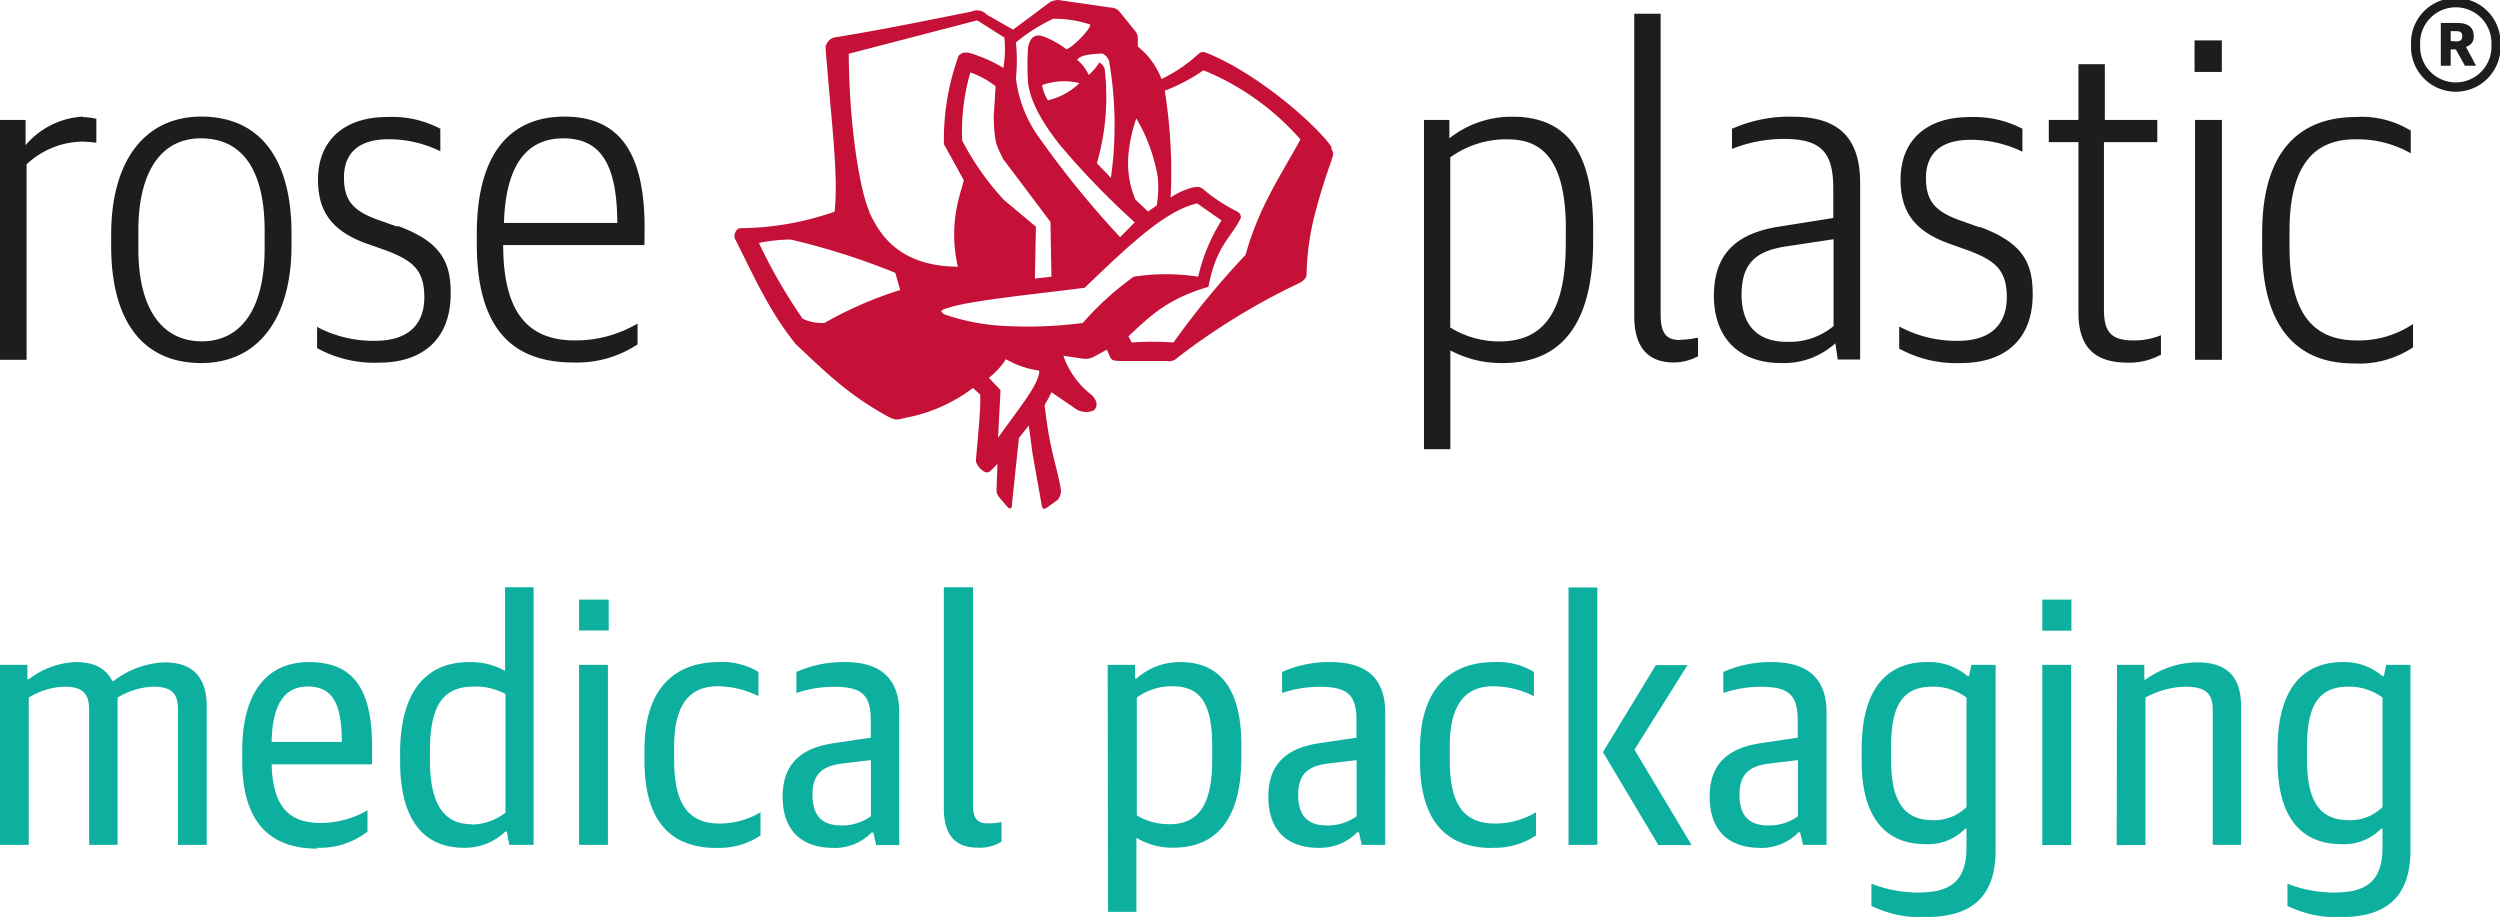
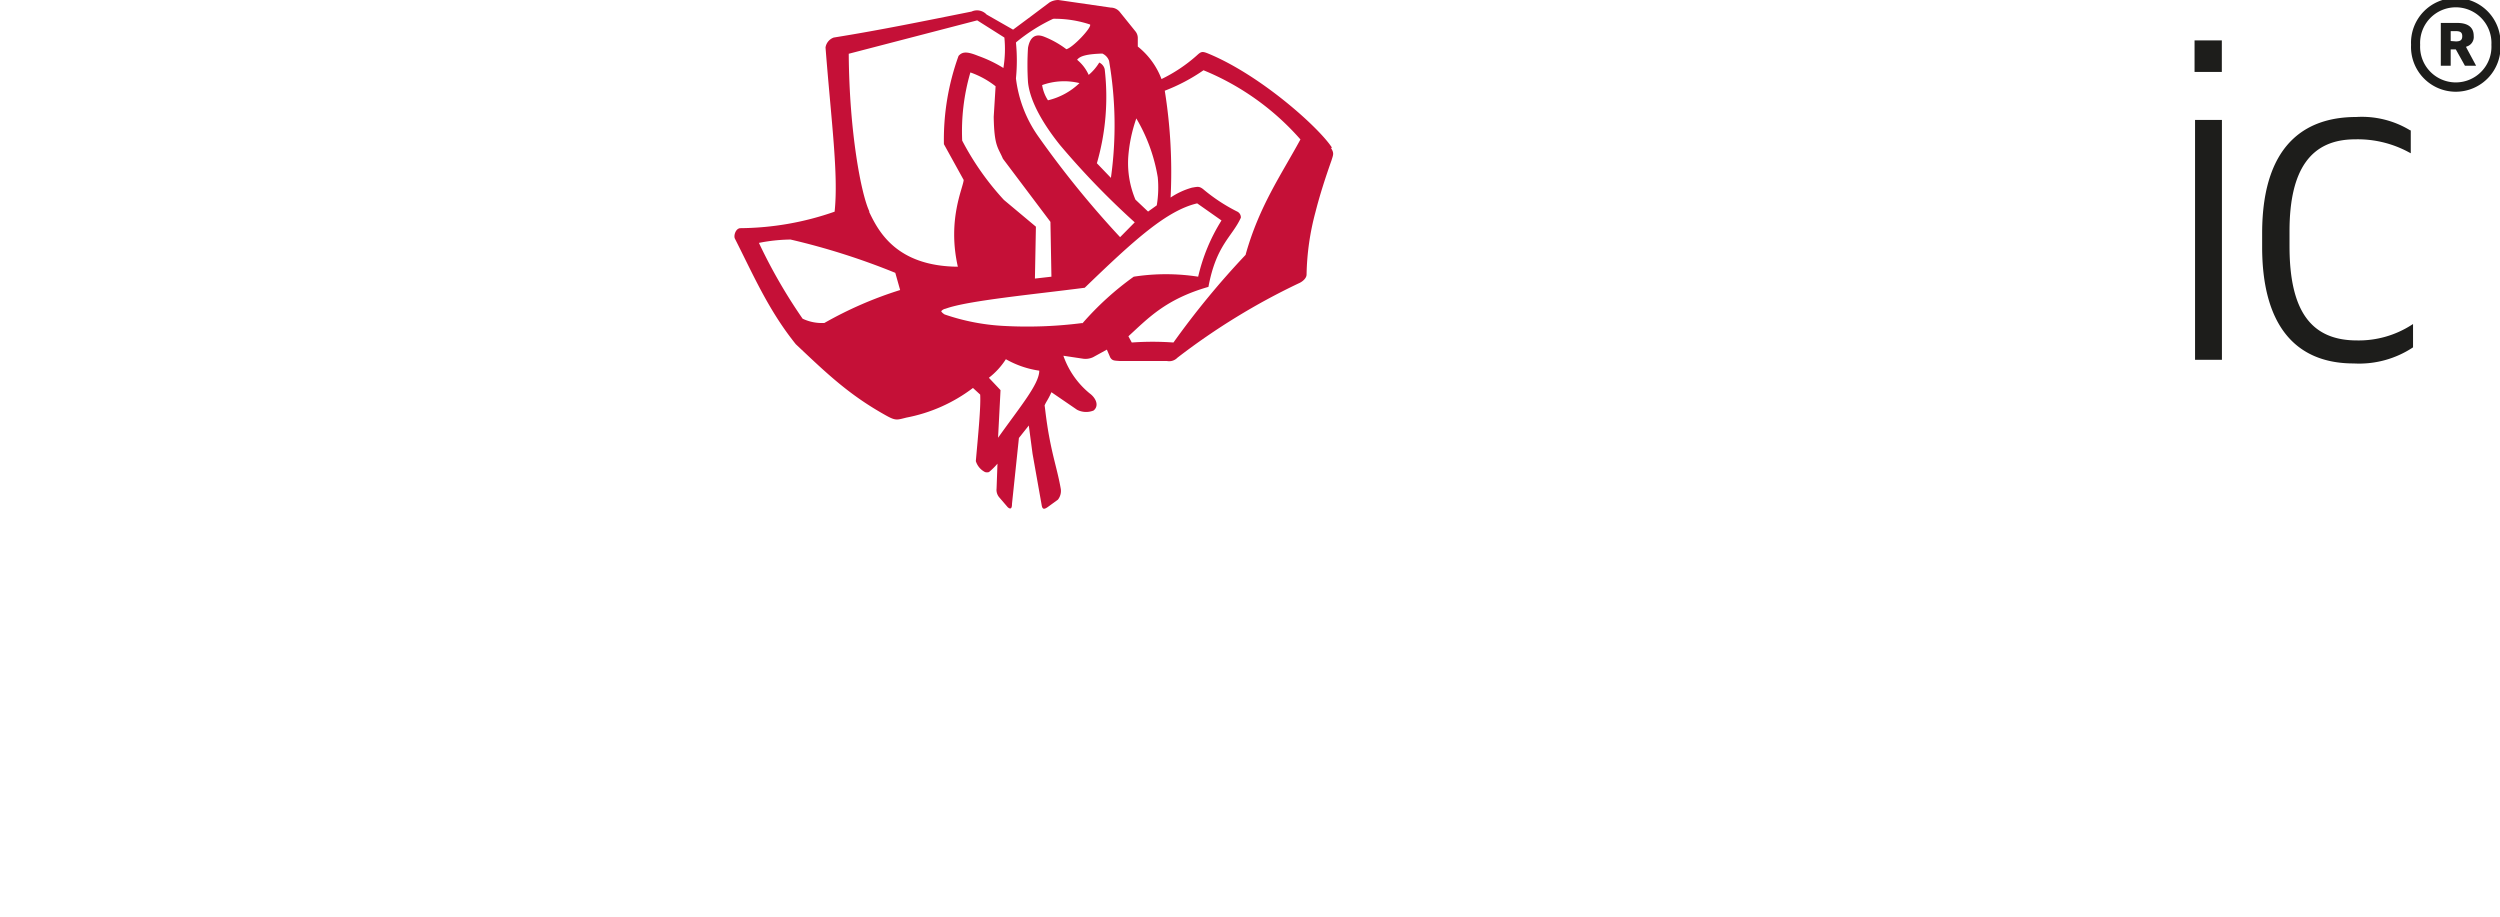
<svg xmlns="http://www.w3.org/2000/svg" viewBox="0 0 252.99 92.79">
  <defs>
    <style>
      .cls-3{fill:#1d1d1b}
    </style>
    <clipPath id="clip-path">
      <path fill="none" d="M0 0h252.99v92.79H0z" />
    </clipPath>
  </defs>
  <g clip-path="url(#clip-path)">
-     <path class="cls-3" d="M8.39 11.8a8.19 8.19 0 0 0-5.8 2.89v-2.55H0v24.27h2.69V16.63a8.44 8.44 0 0 1 5.6-2.3 11 11 0 0 1 1.31.1h.15V12h-.11a6.29 6.29 0 0 0-1.25-.15M26.78 23.35v1.8c0 6-2.32 9.39-6.36 9.39S14 31.22 14 25.19v-1.84c0-5.94 2.28-9.35 6.33-9.35 4.22 0 6.45 3.23 6.45 9.35M20.37 11.8c-5.71 0-9.12 4.46-9.12 11.93v1.18c0 7.63 3.24 11.83 9.12 11.83 5.72 0 9.13-4.46 9.13-11.92v-1.19c0-7.63-3.24-11.83-9.13-11.83M40.22 22.94l-2.13-.75c-2.46-.92-3.28-2-3.28-4.24 0-2.52 1.56-3.86 4.51-3.86a11.83 11.83 0 0 1 5.06 1.13l.18.09V13h-.06a10.42 10.42 0 0 0-5.32-1.16c-4.35 0-7 2.37-7 6.34 0 3.25 1.43 5.17 4.78 6.42l2.13.75c2.6 1 3.85 1.91 3.85 4.72s-1.67 4.42-5 4.42a12.28 12.28 0 0 1-5.77-1.36l-.08-.13v2.26h.06a12 12 0 0 0 6.18 1.44c4.62 0 7.28-2.54 7.28-7 0-3.1-.88-5.21-5.39-6.85M62.46 22.56H51c.16-5.68 2.19-8.56 6-8.56s5.44 2.64 5.47 8.56m2.76.5c0-7.68-2.58-11.26-8.13-11.26-4 0-8.85 2.06-8.85 11.88v1c0 8.09 3.19 12 9.75 12a11.1 11.1 0 0 0 6.52-1.83v-2.1l-.19.1a12.37 12.37 0 0 1-6.15 1.6c-4.94 0-7.25-3.07-7.26-9.65h14.3zM158.45 23.21v1.42c0 6.77-2.12 9.92-6.69 9.92a9.37 9.37 0 0 1-5-1.41V15.93a9.61 9.61 0 0 1 5.7-1.83c2.78 0 6 1 6 9.11M153 11.81a10.14 10.14 0 0 0-6.33 2.19v-1.86h-2.57v33.32h2.67v-10a10.93 10.93 0 0 0 5.32 1.28c6.06 0 9.13-4.15 9.13-12.35v-1.23c0-7.74-2.6-11.35-8.18-11.35M170.05 34.41c-1.47 0-2-.71-2-2.62V1.39h-2.67V32c0 3.1 1.35 4.68 4 4.68a5.23 5.23 0 0 0 2.38-.59h.07v-1.9h-.15a8 8 0 0 1-1.63.19M185.55 24.21V33a7 7 0 0 1-4.75 1.59c-2.94 0-4.56-1.69-4.56-4.76s1.34-4.42 4.48-4.89zm-4.13-12.4a14.22 14.22 0 0 0-6.07 1.19h-.08v2.07l.18-.07a14.12 14.12 0 0 1 5.07-.94c3.72 0 5 1.3 5 5v3l-5.53.88c-4.47.71-6.55 2.93-6.55 7 0 4.26 2.55 6.8 6.81 6.8a7.76 7.76 0 0 0 5.48-2l.24 1.64h2.27V18.52c0-4.58-2.18-6.71-6.85-6.71M200.31 23l-2.13-.76c-2.45-.91-3.28-2-3.28-4.24 0-2.52 1.56-3.85 4.52-3.85a11.86 11.86 0 0 1 5.06 1.12l.18.09V13h-.06a10.58 10.58 0 0 0-5.32-1.15c-4.35 0-6.95 2.37-6.95 6.33 0 3.26 1.43 5.18 4.77 6.42l2.13.76c2.61 1 3.85 1.91 3.85 4.71s-1.66 4.42-4.94 4.42a12.16 12.16 0 0 1-5.77-1.36l-.18-.08v2.26h.06a12 12 0 0 0 6.17 1.43c4.63 0 7.28-2.53 7.28-6.94 0-3.1-.88-5.21-5.39-6.85M215.91 34.45c-2.21 0-3-.79-3-3.14V14.38h5.4v-2.24H213V6.5h-2.67v5.64h-3v2.24h3v17.26c0 3.45 1.6 5.06 5 5.06a6.63 6.63 0 0 0 3.29-.78h.06v-2l-.17.07a7.1 7.1 0 0 1-2.56.46" />
-   </g>
+     </g>
  <path class="cls-3" d="M222.08 4.09h2.76v3.19h-2.76zM222.13 12.14h2.72v24.27h-2.72zM244 32.91a9.89 9.89 0 0 1-5.48 1.54c-4.66 0-6.83-3-6.83-9.53V23.4c0-6.26 2.17-9.3 6.64-9.3a10.84 10.84 0 0 1 5.44 1.31l.19.1v-2.32h-.06a9.4 9.4 0 0 0-5.47-1.35c-4.34 0-9.51 2-9.51 11.78V25c0 7.71 3.21 11.78 9.27 11.78a9.86 9.86 0 0 0 6-1.63v-2.36z" />
  <path d="M126.06 25.78a83.55 83.55 0 0 0-7.31 8.88 29.7 29.7 0 0 0-4.22 0l-.34-.63c2-1.83 3.78-3.76 8.1-5 .78-4.24 2.4-5.06 3.28-7a.65.65 0 0 0-.39-.63 17.5 17.5 0 0 1-3.44-2.27c-.39-.29-.53-.24-1.12-.14a7.47 7.47 0 0 0-2.16 1 51.85 51.85 0 0 0-.59-10.81 18.49 18.49 0 0 0 3.92-2.07 26.34 26.34 0 0 1 9.81 7c-2 3.67-4.17 6.76-5.54 11.63m-16.53 6.95a43.71 43.71 0 0 1-8 .29 21.85 21.85 0 0 1-5.94-1.16c-.24-.15-.34-.29-.34-.33a.73.73 0 0 1 .44-.25c2.21-.82 8.93-1.45 14.08-2.12 5-4.83 8.3-7.82 11.38-8.54l2.46 1.73a18.53 18.53 0 0 0-2.36 5.69 21.26 21.26 0 0 0-6.52 0 30 30 0 0 0-5.2 4.73M101 44.3l.25-4.82-1.18-1.25a7.42 7.42 0 0 0 1.72-1.88 9.61 9.61 0 0 0 3.38 1.16c0 1.35-1.91 3.61-4.17 6.79M88 21.44c-.84-1.69-2.06-8.06-2.11-16l13-3.38 2.75 1.74a11.82 11.82 0 0 1-.1 3.08A13.2 13.2 0 0 0 99 5.66c-1.18-.48-1.62-.43-2 0a24.91 24.91 0 0 0-1.48 8.93l2 3.62c-.05.81-1.67 4-.59 8.78-6.33-.05-8.1-3.72-9-5.6m-4.46 11.29a4.55 4.55 0 0 1-2.25-.43 53.8 53.8 0 0 1-4.42-7.67 17.13 17.13 0 0 1 3.2-.34 70.41 70.41 0 0 1 10.6 3.37l.49 1.74a39 39 0 0 0-7.66 3.33m22.87-10.23l.1 5.55-1.67.19.1-5.25-3.24-2.71a27.79 27.79 0 0 1-4.22-6 21.25 21.25 0 0 1 .83-6.9 8.86 8.86 0 0 1 2.55 1.4l-.19 3.09c.05 3 .44 3.08.93 4.24zm-3.45-18.19a17.65 17.65 0 0 1 3.73-2.36 11.39 11.39 0 0 1 3.73.58c.2.29-1.76 2.36-2.4 2.5a9.38 9.38 0 0 0-2.21-1.25c-1.28-.53-1.57.58-1.67 1.11a27.47 27.47 0 0 0 0 3.48c.2 2 1.62 4.34 3.24 6.36a80.3 80.3 0 0 0 7.56 7.82l-1.48 1.5a97.06 97.06 0 0 1-8.24-10.14 12.81 12.81 0 0 1-2.3-5.93 18.32 18.32 0 0 0 0-3.62m6.43 4.1a6.9 6.9 0 0 1-3.19 1.74 3.87 3.87 0 0 1-.59-1.54 6.57 6.57 0 0 1 3.78-.2m3-2.21a38.35 38.35 0 0 1 .18 11.8L111 16.52a24.11 24.11 0 0 0 .79-9.52 1 1 0 0 0-.55-.67 5 5 0 0 1-1.07 1.25A4.17 4.17 0 0 0 109 6.05c.29-.39 1-.58 2.55-.63a1.26 1.26 0 0 1 .68.73M115 12a17.14 17.14 0 0 1 2.16 5.94 10.82 10.82 0 0 1-.1 2.84l-.88.63-1.28-1.21a9.57 9.57 0 0 1-.73-4.24 15.16 15.16 0 0 1 .83-4m19.8 3c-1.27-2-7.22-7.36-12.56-9.55-.61-.25-.71-.18-1.16.23A15.48 15.48 0 0 1 117.54 8a7.66 7.66 0 0 0-2.4-3.29v-.9a1.08 1.08 0 0 0-.25-.65l-1.54-1.91a1.18 1.18 0 0 0-.94-.48L107.1 0a1.77 1.77 0 0 0-.9.25l-1.85 1.39L102.52 3l-2.68-1.53a1.32 1.32 0 0 0-1.52-.3c-5 1-9.22 1.87-13.95 2.63a1.27 1.27 0 0 0-.83 1c.58 7.47 1.32 12.83.92 16.62a29.44 29.44 0 0 1-9.52 1.67c-.5 0-.72.77-.57 1.06 1.88 3.71 3.41 7.26 6.16 10.68 3.18 3 5.42 5.17 9.27 7.29.86.46 1 .37 1.92.14a16.14 16.14 0 0 0 6.74-3l.73.67c.08 1.27-.23 4.33-.44 6.73a1.84 1.84 0 0 0 .93 1.11.65.65 0 0 0 .4 0 6.3 6.3 0 0 0 .86-.85l-.09 2.51a1.16 1.16 0 0 0 .27.9l.86 1c.4.34.43-.09.43-.35l.7-6.66 1-1.26.38 2.86.92 5.18c.07.46.25.46.59.23l1.06-.77a1.43 1.43 0 0 0 .29-1.07c-.35-2-.83-3.19-1.31-6.06-.24-1.53-.27-2.05-.33-2.4.16-.4.34-.55.69-1.34l2.6 1.78a2 2 0 0 0 1.67.07c.59-.49.22-1.28-.4-1.73a8.55 8.55 0 0 1-2.66-3.81l2 .3a1.82 1.82 0 0 0 1-.15l1.4-.77.34.79c.21.34.41.32.93.36h4.8a1.16 1.16 0 0 0 1.07-.33 67.63 67.63 0 0 1 12.3-7.54c.29-.12.77-.47.77-.88a26 26 0 0 1 .9-6.32c.43-1.7 1-3.47 1.62-5.22.18-.58.29-.74-.06-1.28" fill="#c51037" />
  <path class="cls-3" d="M248.52 4.19c.51 0 .65-.18.65-.53s-.16-.51-.65-.51H248v1zM247 2.32h1.64c1.07 0 1.69.41 1.69 1.32a1 1 0 0 1-.76 1.08v.07l1 1.86h-1.13L248.52 5H248v1.65h-1zm5.12 2.22a3.61 3.61 0 1 0-7.21 0 3.61 3.61 0 1 0 7.21 0m-8.13 0a4.53 4.53 0 1 1 9.05 0 4.53 4.53 0 1 1-9.05 0" />
-   <path d="M0 85.5h2.91V70.59a7.3 7.3 0 0 1 3.63-1.1c1.84 0 2.48.71 2.48 2.34V85.5h2.88V70.59a7.48 7.48 0 0 1 3.59-1.1c2 0 2.52.78 2.52 2.34V85.5h2.91v-14c0-3.19-1.63-4.47-4.26-4.47a8.9 8.9 0 0 0-5.15 1.88h-.14C10.66 67.6 9.52 67 7.64 67a8.28 8.28 0 0 0-4.73 1.74h-.14v-1.46H0zm32.11.29a7.81 7.81 0 0 0 5.08-1.64V82a9.54 9.54 0 0 1-4.76 1.28c-3.2 0-4.83-1.67-4.94-5.93h10.16v-1.83c0-6.07-2.1-8.52-6.39-8.52-4.12 0-6.75 2.91-6.75 9v1c0 5.82 2.48 8.88 7.6 8.88m-1-16.41c2.49 0 3.48 1.63 3.48 5.61h-7.1c.07-4.08 1.49-5.61 3.66-5.61m15.73 16.32a5.89 5.89 0 0 0 4.26-1.64h.15l.25 1.35H54V59.43h-2.89v8.46a7.1 7.1 0 0 0-3.62-.89c-4.62 0-7 3.3-7 9.23v.82c0 6.57 2.92 8.74 6.43 8.74m.82-2.38c-2.84 0-4.23-2.06-4.23-6.47v-1c0-4.51 1.32-6.46 4.41-6.46a6.32 6.32 0 0 1 3.23.75v12a5.65 5.65 0 0 1-3.41 1.21M58.6 85.5h2.92V67.28H58.6zm0-21.7h3v-3.12h-3zm13.92 22a7.48 7.48 0 0 0 4.44-1.25V82.2a8.16 8.16 0 0 1-4.12 1.14c-3 0-4.62-1.74-4.62-6.4v-1.42c0-3.69 1.21-6.07 4.37-6.07a9.28 9.28 0 0 1 4.16 1V68a7 7 0 0 0-4-1c-4.3 0-7.53 2.49-7.53 8.84V77c0 6.22 2.77 8.81 7.28 8.81m11.83 0a5.22 5.22 0 0 0 3.87-1.56h.18l.28 1.27H91V72.11Q91 67 85.49 67a11.58 11.58 0 0 0-4.9 1v2.13a11.77 11.77 0 0 1 3.8-.63c2.81 0 3.73.81 3.73 3.37v1.78l-3.77.56c-3.37.5-5.15 2.17-5.15 5.4 0 3.52 2 5.19 5.12 5.19m.78-2.27c-1.92 0-2.88-1-2.88-3.1s1-2.91 3-3.16l2.91-.35v5.68a4.92 4.92 0 0 1-3 .93M99 85.79a4.36 4.36 0 0 0 2.35-.61v-2a5.48 5.48 0 0 1-1.35.14c-1 0-1.53-.35-1.53-1.84V59.43h-2.96v22.35c0 3 1.42 4 3.44 4m13.18 6.5H115v-7.5a6.88 6.88 0 0 0 3.73 1c4.62 0 6.89-3.2 6.89-9.16v-1.2c0-6.08-2.45-8.42-6.18-8.42a6.57 6.57 0 0 0-4.44 1.67h-.14v-1.39h-2.77zm6.22-8.88a6.13 6.13 0 0 1-3.31-.89V70.59a6 6 0 0 1 3.63-1.14c2.84 0 4 1.78 4 6.07v1.39c0 4.47-1.35 6.5-4.33 6.5m15.13 2.38a5.22 5.22 0 0 0 3.87-1.56h.18l.28 1.27h2.38V72.11q0-5.11-5.54-5.11a11.58 11.58 0 0 0-4.9 1v2.13a11.77 11.77 0 0 1 3.8-.63c2.81 0 3.73.81 3.73 3.37v1.78l-3.77.56c-3.37.5-5.15 2.17-5.15 5.4 0 3.52 2 5.19 5.12 5.19m.78-2.27c-1.92 0-2.88-1-2.88-3.1s1-2.91 3-3.16l2.91-.35v5.68a4.92 4.92 0 0 1-3 .93M151 85.79a7.48 7.48 0 0 0 4.44-1.25V82.2a8.1 8.1 0 0 1-4.12 1.14c-3.05 0-4.61-1.74-4.61-6.4v-1.42c0-3.69 1.2-6.07 4.36-6.07a9.28 9.28 0 0 1 4.16 1V68a7 7 0 0 0-4-1c-4.3 0-7.53 2.49-7.53 8.84V77c0 6.22 2.77 8.81 7.28 8.81m10.66-26.36h-2.91V85.5h2.91zm.57 16.66l5.61 9.41h3.37l-5.79-9.66 5.37-8.56h-3.2zm15.87 9.7a5.27 5.27 0 0 0 3.92-1.58h.17l.29 1.27h2.38V72.11q0-5.11-5.54-5.11a11.67 11.67 0 0 0-4.91 1v2.13a11.87 11.87 0 0 1 3.8-.63c2.81 0 3.73.81 3.73 3.37v1.78l-3.76.56c-3.37.5-5.15 2.17-5.15 5.4 0 3.52 2 5.19 5.11 5.19m.79-2.27c-1.92 0-2.88-1-2.88-3.1s1-2.91 3-3.16l2.91-.35v5.68a4.87 4.87 0 0 1-3 .93m15.94 9.27c4.41 0 7.07-1.82 7.07-6.79V67.28h-2.45l-.25 1.14h-.14A5.94 5.94 0 0 0 195 67c-4 0-6.61 2.63-6.61 8.84V77c0 6.5 3.09 8.42 6.4 8.42a5.22 5.22 0 0 0 4.08-1.56h.13v1.88c0 3.55-1.74 4.58-4.93 4.58a13.16 13.16 0 0 1-4.69-.89v2.24a11.33 11.33 0 0 0 5.43 1.14m.82-9.81c-2.66 0-4.26-1.49-4.26-6.11v-1.33c0-4.48 1.38-6.07 4.19-6.07a5.62 5.62 0 0 1 3.44 1.1v11.08a4.64 4.64 0 0 1-3.33 1.33m11 2.52h2.92V67.28h-2.92zm0-21.7h2.95v-3.14h-2.95zm7.53 21.7h2.91V70.59a8.81 8.81 0 0 1 4-1.1c2.09 0 2.81.67 2.81 2.37V85.5h2.87v-14c0-3.09-1.49-4.47-4.44-4.47a9 9 0 0 0-5.22 1.74H217v-1.49h-2.77zm22.66 7.29c4.4 0 7.07-1.82 7.07-6.79V67.28h-2.45l-.25 1.14h-.14a5.94 5.94 0 0 0-4-1.42c-4 0-6.61 2.63-6.61 8.84V77c0 6.5 3.09 8.42 6.39 8.42a5.24 5.24 0 0 0 4.09-1.56h.14v1.88c0 3.55-1.74 4.58-4.94 4.58a13.1 13.1 0 0 1-4.68-.89v2.24a11.33 11.33 0 0 0 5.43 1.14m.82-9.81c-2.67 0-4.27-1.49-4.27-6.11v-1.33c0-4.48 1.39-6.07 4.19-6.07a5.65 5.65 0 0 1 3.45 1.1v11.08a4.64 4.64 0 0 1-3.41 1.33" fill="#0db09f" />
</svg>